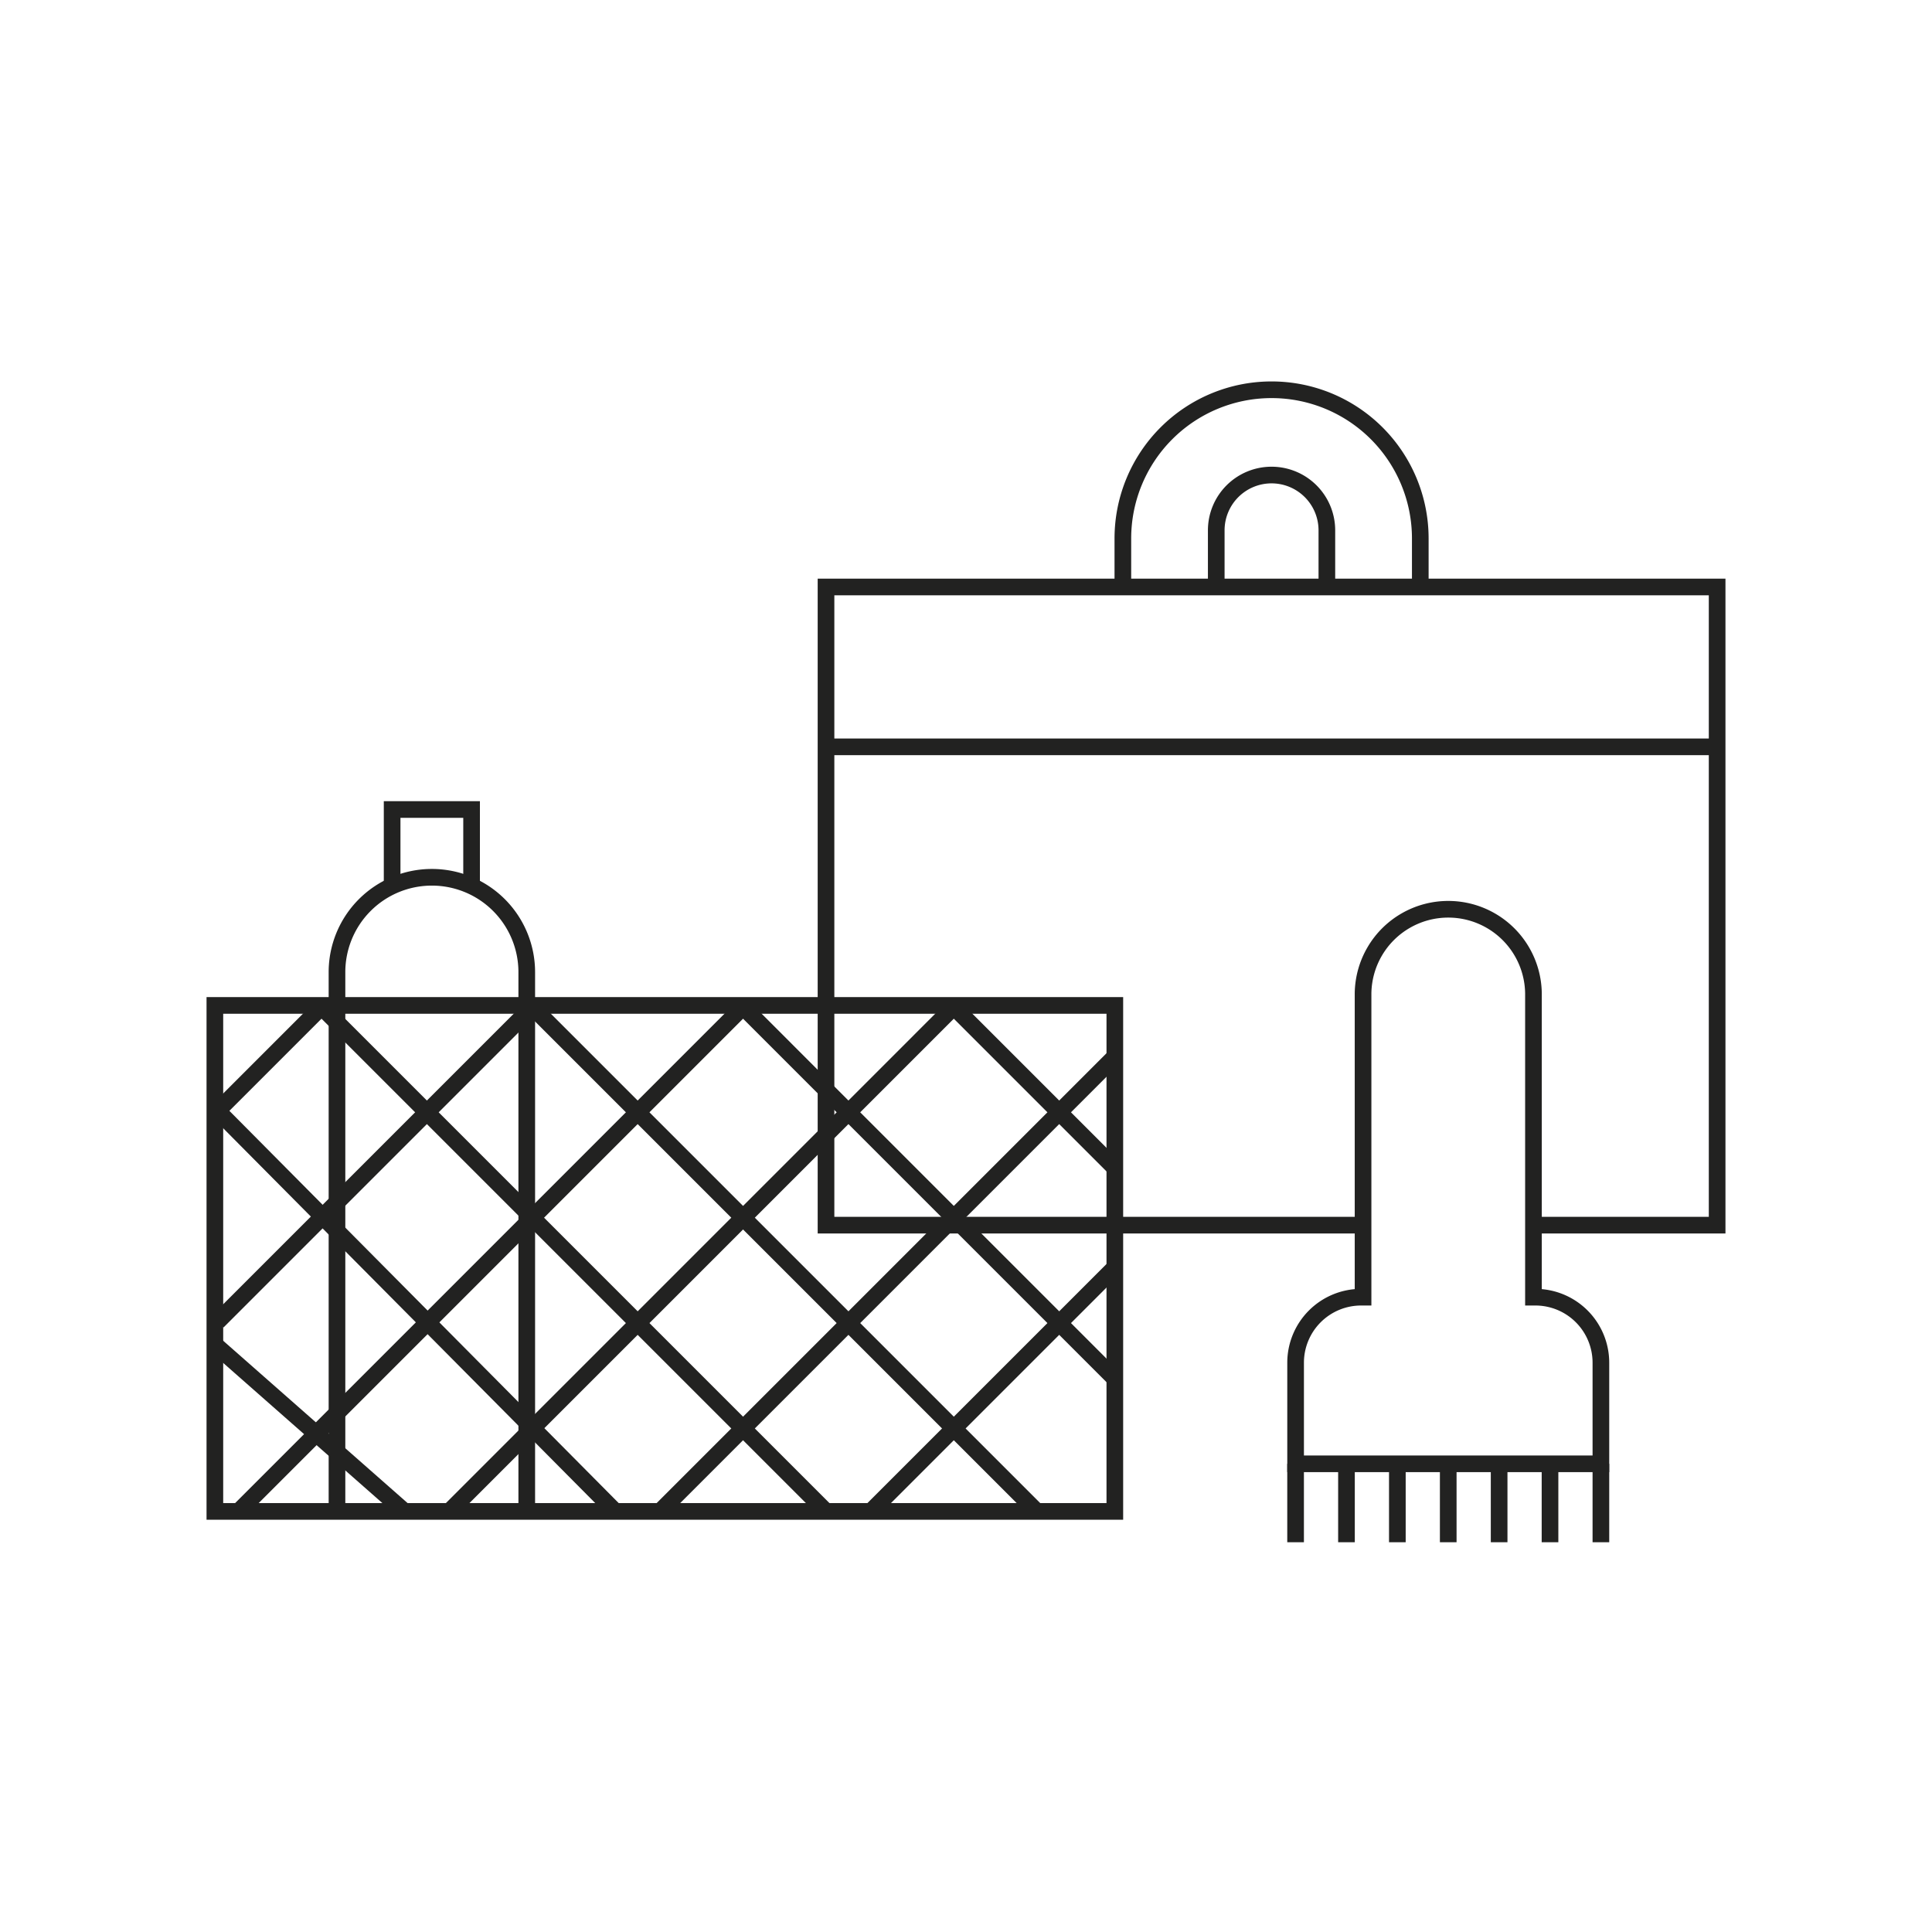
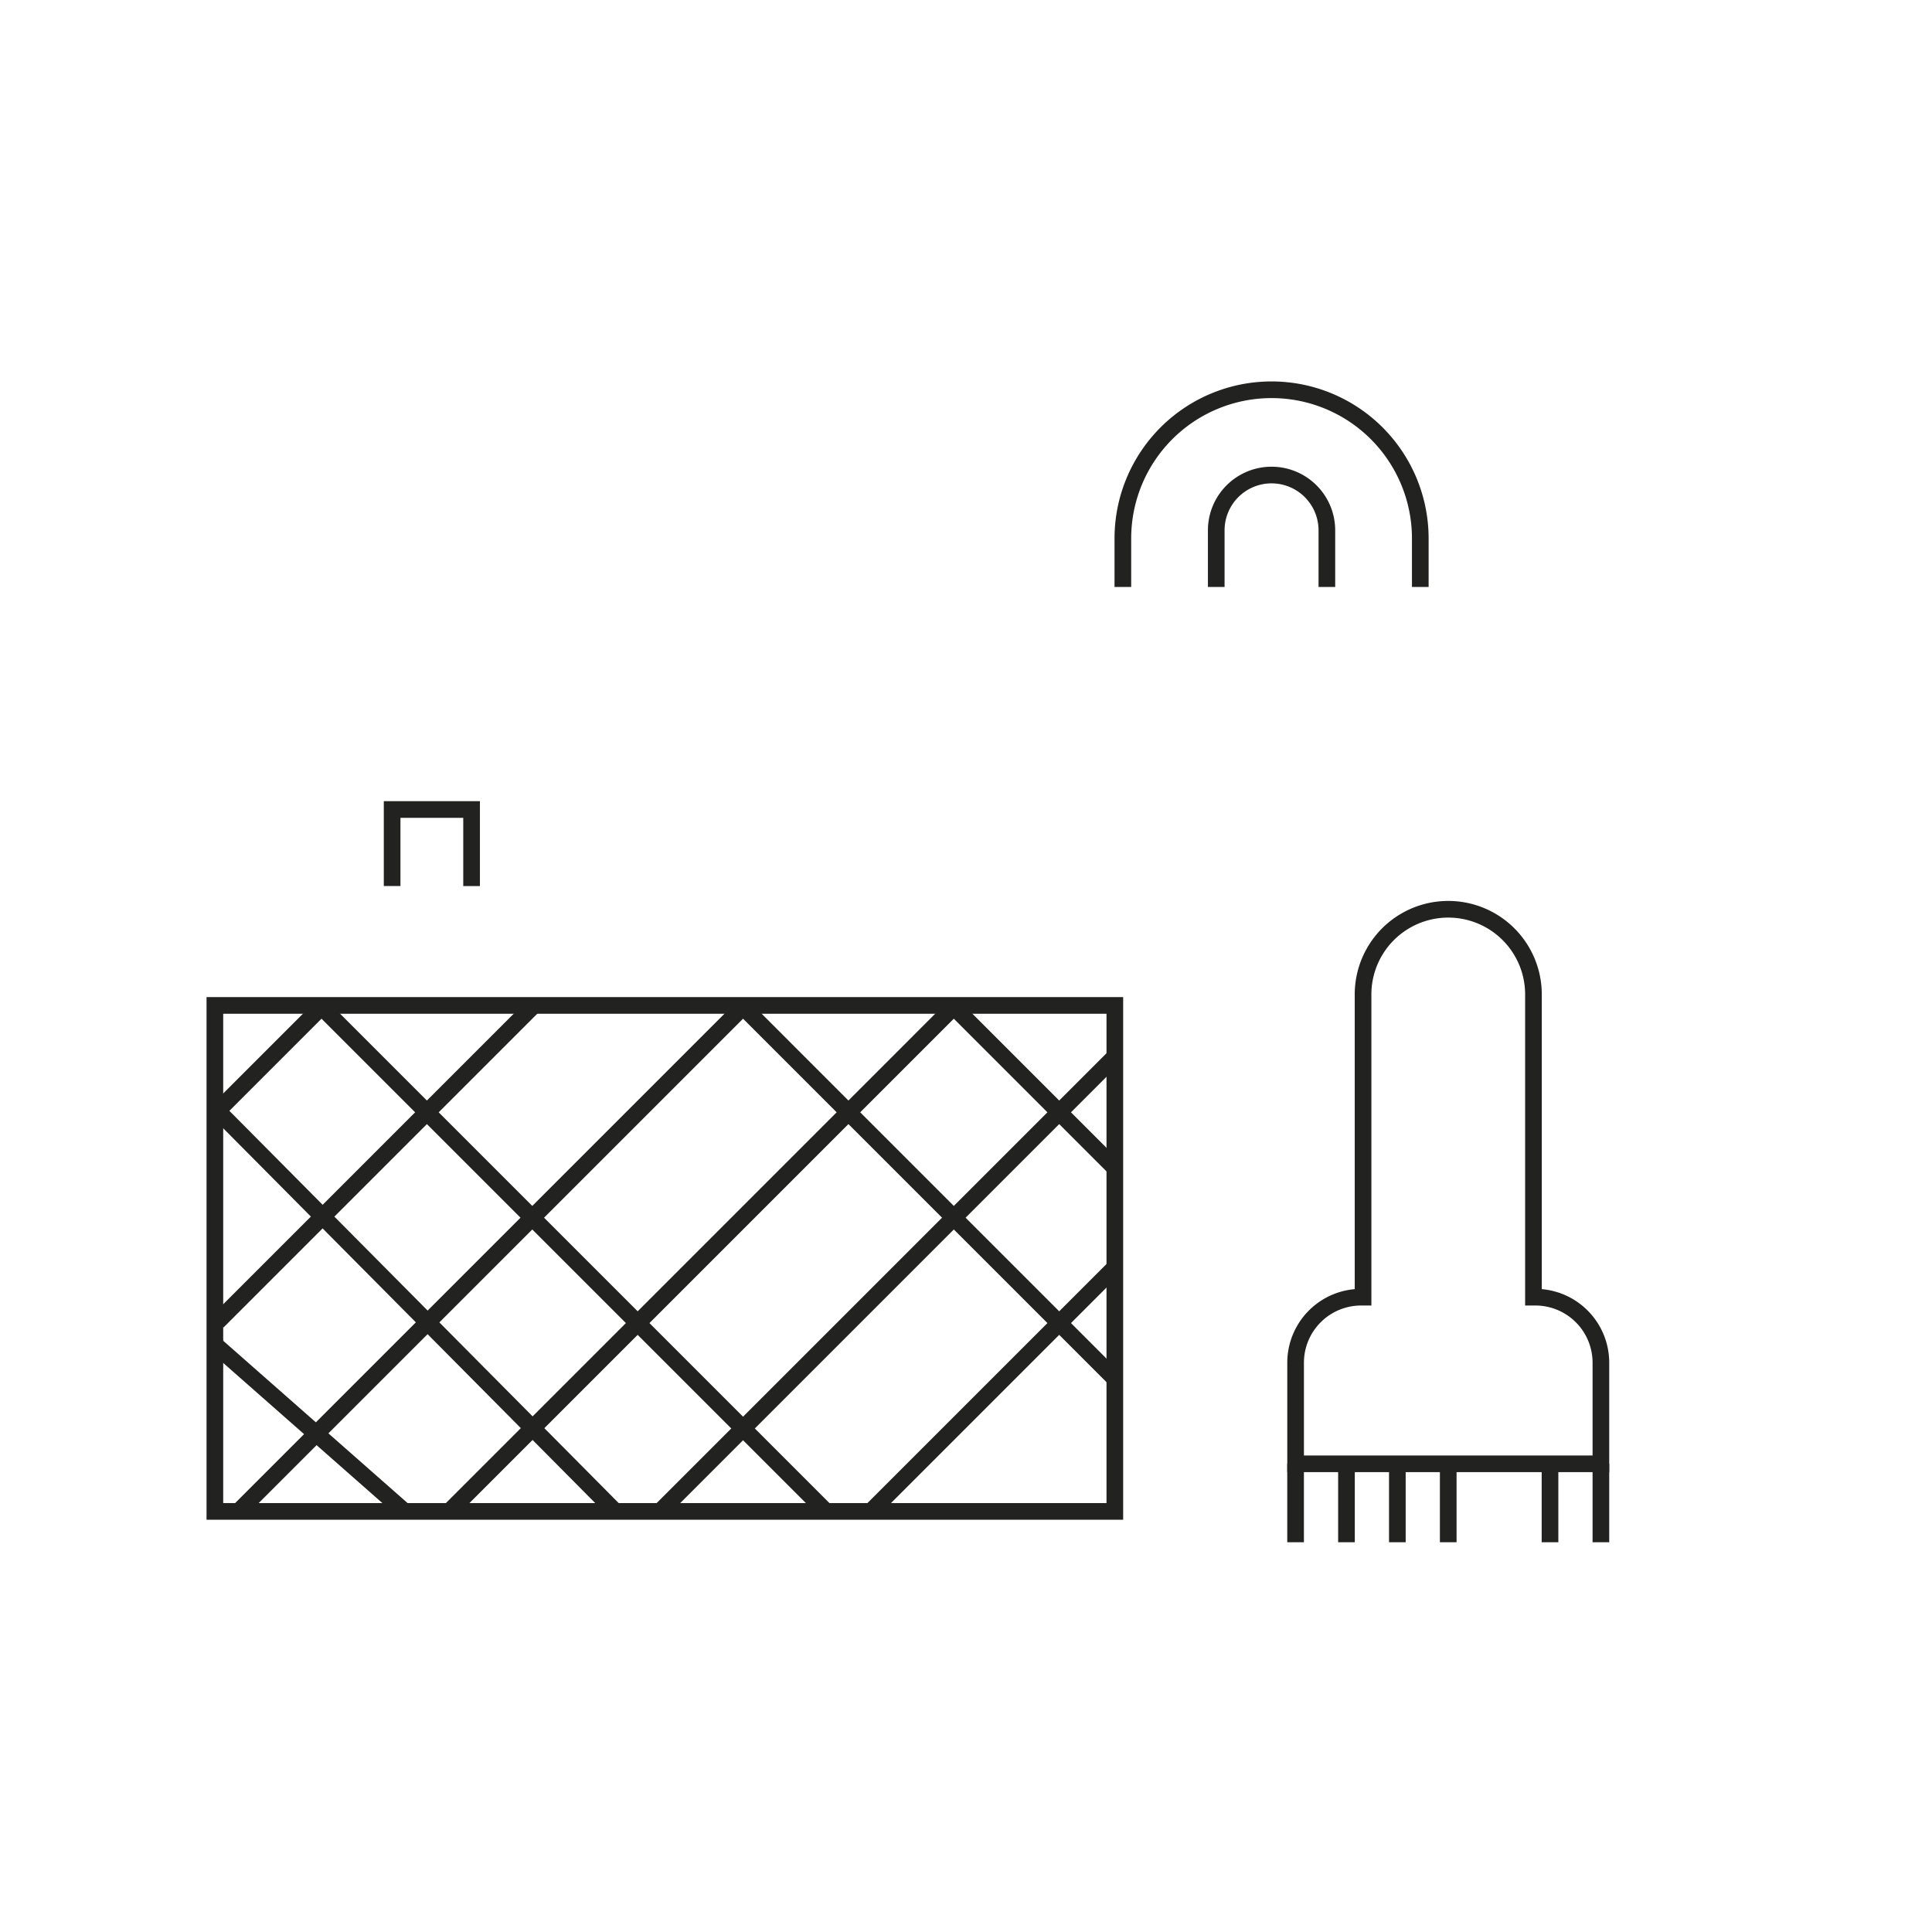
<svg xmlns="http://www.w3.org/2000/svg" id="Layer_1" data-name="Layer 1" viewBox="0 0 116 116">
  <defs>
    <style>
      .cls-1 {
        fill: none;
        stroke: #222221;
        stroke-miterlimit: 10;
      }
    </style>
  </defs>
  <g>
    <g>
      <rect class="cls-1" x="12.901" y="60.367" width="54.035" height="30.38" />
      <g>
        <line class="cls-1" x1="19.394" y1="60.367" x2="13.067" y2="66.695" />
        <line class="cls-1" x1="32.049" y1="60.367" x2="13.067" y2="79.349" />
        <line class="cls-1" x1="44.704" y1="60.367" x2="14.445" y2="90.626" />
        <line class="cls-1" x1="57.358" y1="60.367" x2="26.978" y2="90.748" />
        <line class="cls-1" x1="66.936" y1="63.444" x2="39.632" y2="90.748" />
        <line class="cls-1" x1="66.936" y1="76.099" x2="52.287" y2="90.748" />
      </g>
      <g>
        <line class="cls-1" x1="57.178" y1="60.367" x2="66.936" y2="70.125" />
        <line class="cls-1" x1="44.524" y1="60.367" x2="66.936" y2="82.78" />
-         <line class="cls-1" x1="31.869" y1="60.367" x2="62.128" y2="90.626" />
        <line class="cls-1" x1="19.214" y1="60.367" x2="49.595" y2="90.748" />
        <line class="cls-1" x1="13.067" y1="66.695" x2="36.94" y2="90.748" />
        <line class="cls-1" x1="12.901" y1="80.727" x2="24.285" y2="90.748" />
      </g>
    </g>
-     <path class="cls-1" d="M31.627,90.626V58.37a5.697,5.697,0,0,0-5.697-5.697h0a5.697,5.697,0,0,0-5.697,5.697v32.256" />
    <polyline class="cls-1" points="28.315 53.201 28.315 48.604 23.544 48.604 23.544 53.198" />
    <g>
-       <polyline class="cls-1" points="92.07 73.56 103.099 73.56 103.099 35.243 49.595 35.243 49.595 73.56 81.839 73.56" />
-       <line class="cls-1" x1="103.099" y1="44.841" x2="49.595" y2="44.841" />
      <path class="cls-1" d="M73.025,35.243V31.843a3.321,3.321,0,0,1,3.321-3.321h0a3.321,3.321,0,0,1,3.321,3.321V35.243" />
      <path class="cls-1" d="M85.276,35.243V32.331a8.929,8.929,0,0,0-8.929-8.929h0a8.929,8.929,0,0,0-8.929,8.929V35.243" />
    </g>
    <g>
      <path class="cls-1" d="M92.186,77.885h-.115V59.638a5.116,5.116,0,0,0-10.231,0V77.885h-.115a3.935,3.935,0,0,0-3.935,3.934v6.07H96.12V81.819A3.934,3.934,0,0,0,92.186,77.885Z" />
      <line class="cls-1" x1="77.789" y1="87.889" x2="77.789" y2="92.598" />
      <line class="cls-1" x1="80.844" y1="87.889" x2="80.844" y2="92.598" />
      <line class="cls-1" x1="83.899" y1="87.889" x2="83.899" y2="92.598" />
      <line class="cls-1" x1="86.954" y1="87.889" x2="86.954" y2="92.598" />
-       <line class="cls-1" x1="90.01" y1="87.889" x2="90.01" y2="92.598" />
      <line class="cls-1" x1="93.065" y1="87.889" x2="93.065" y2="92.598" />
      <line class="cls-1" x1="96.12" y1="87.889" x2="96.12" y2="92.598" />
    </g>
  </g>
</svg>